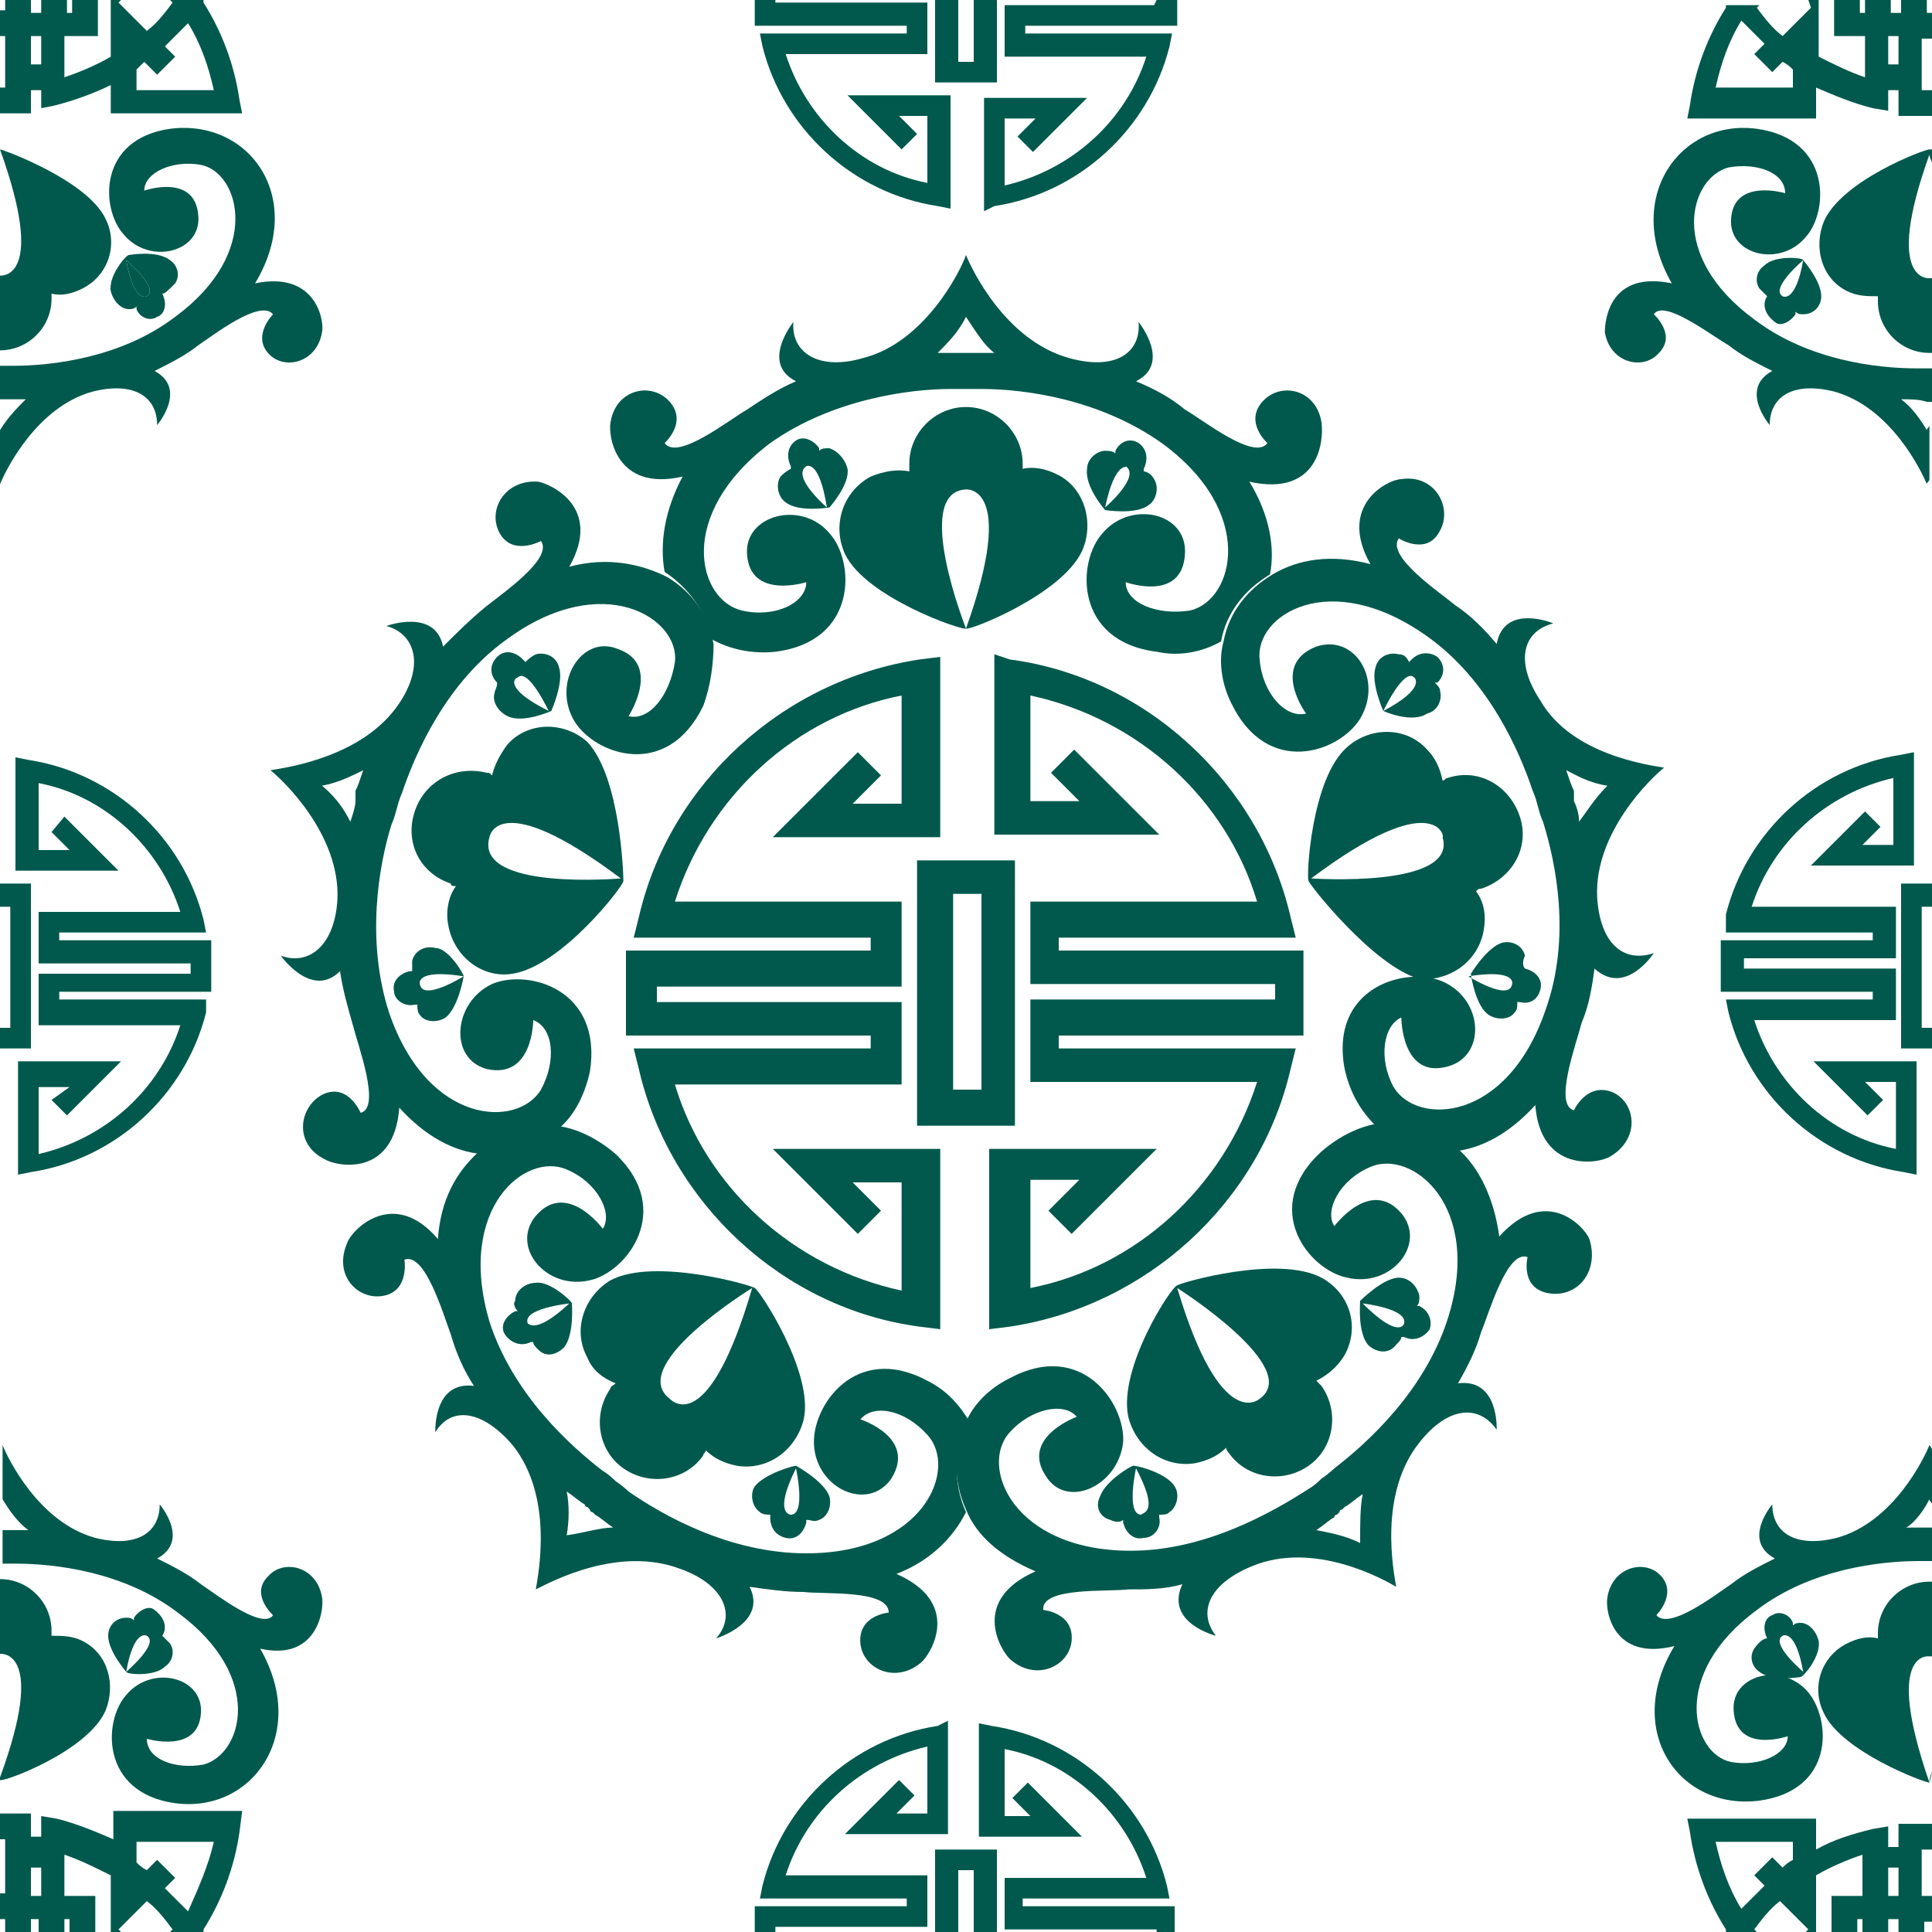
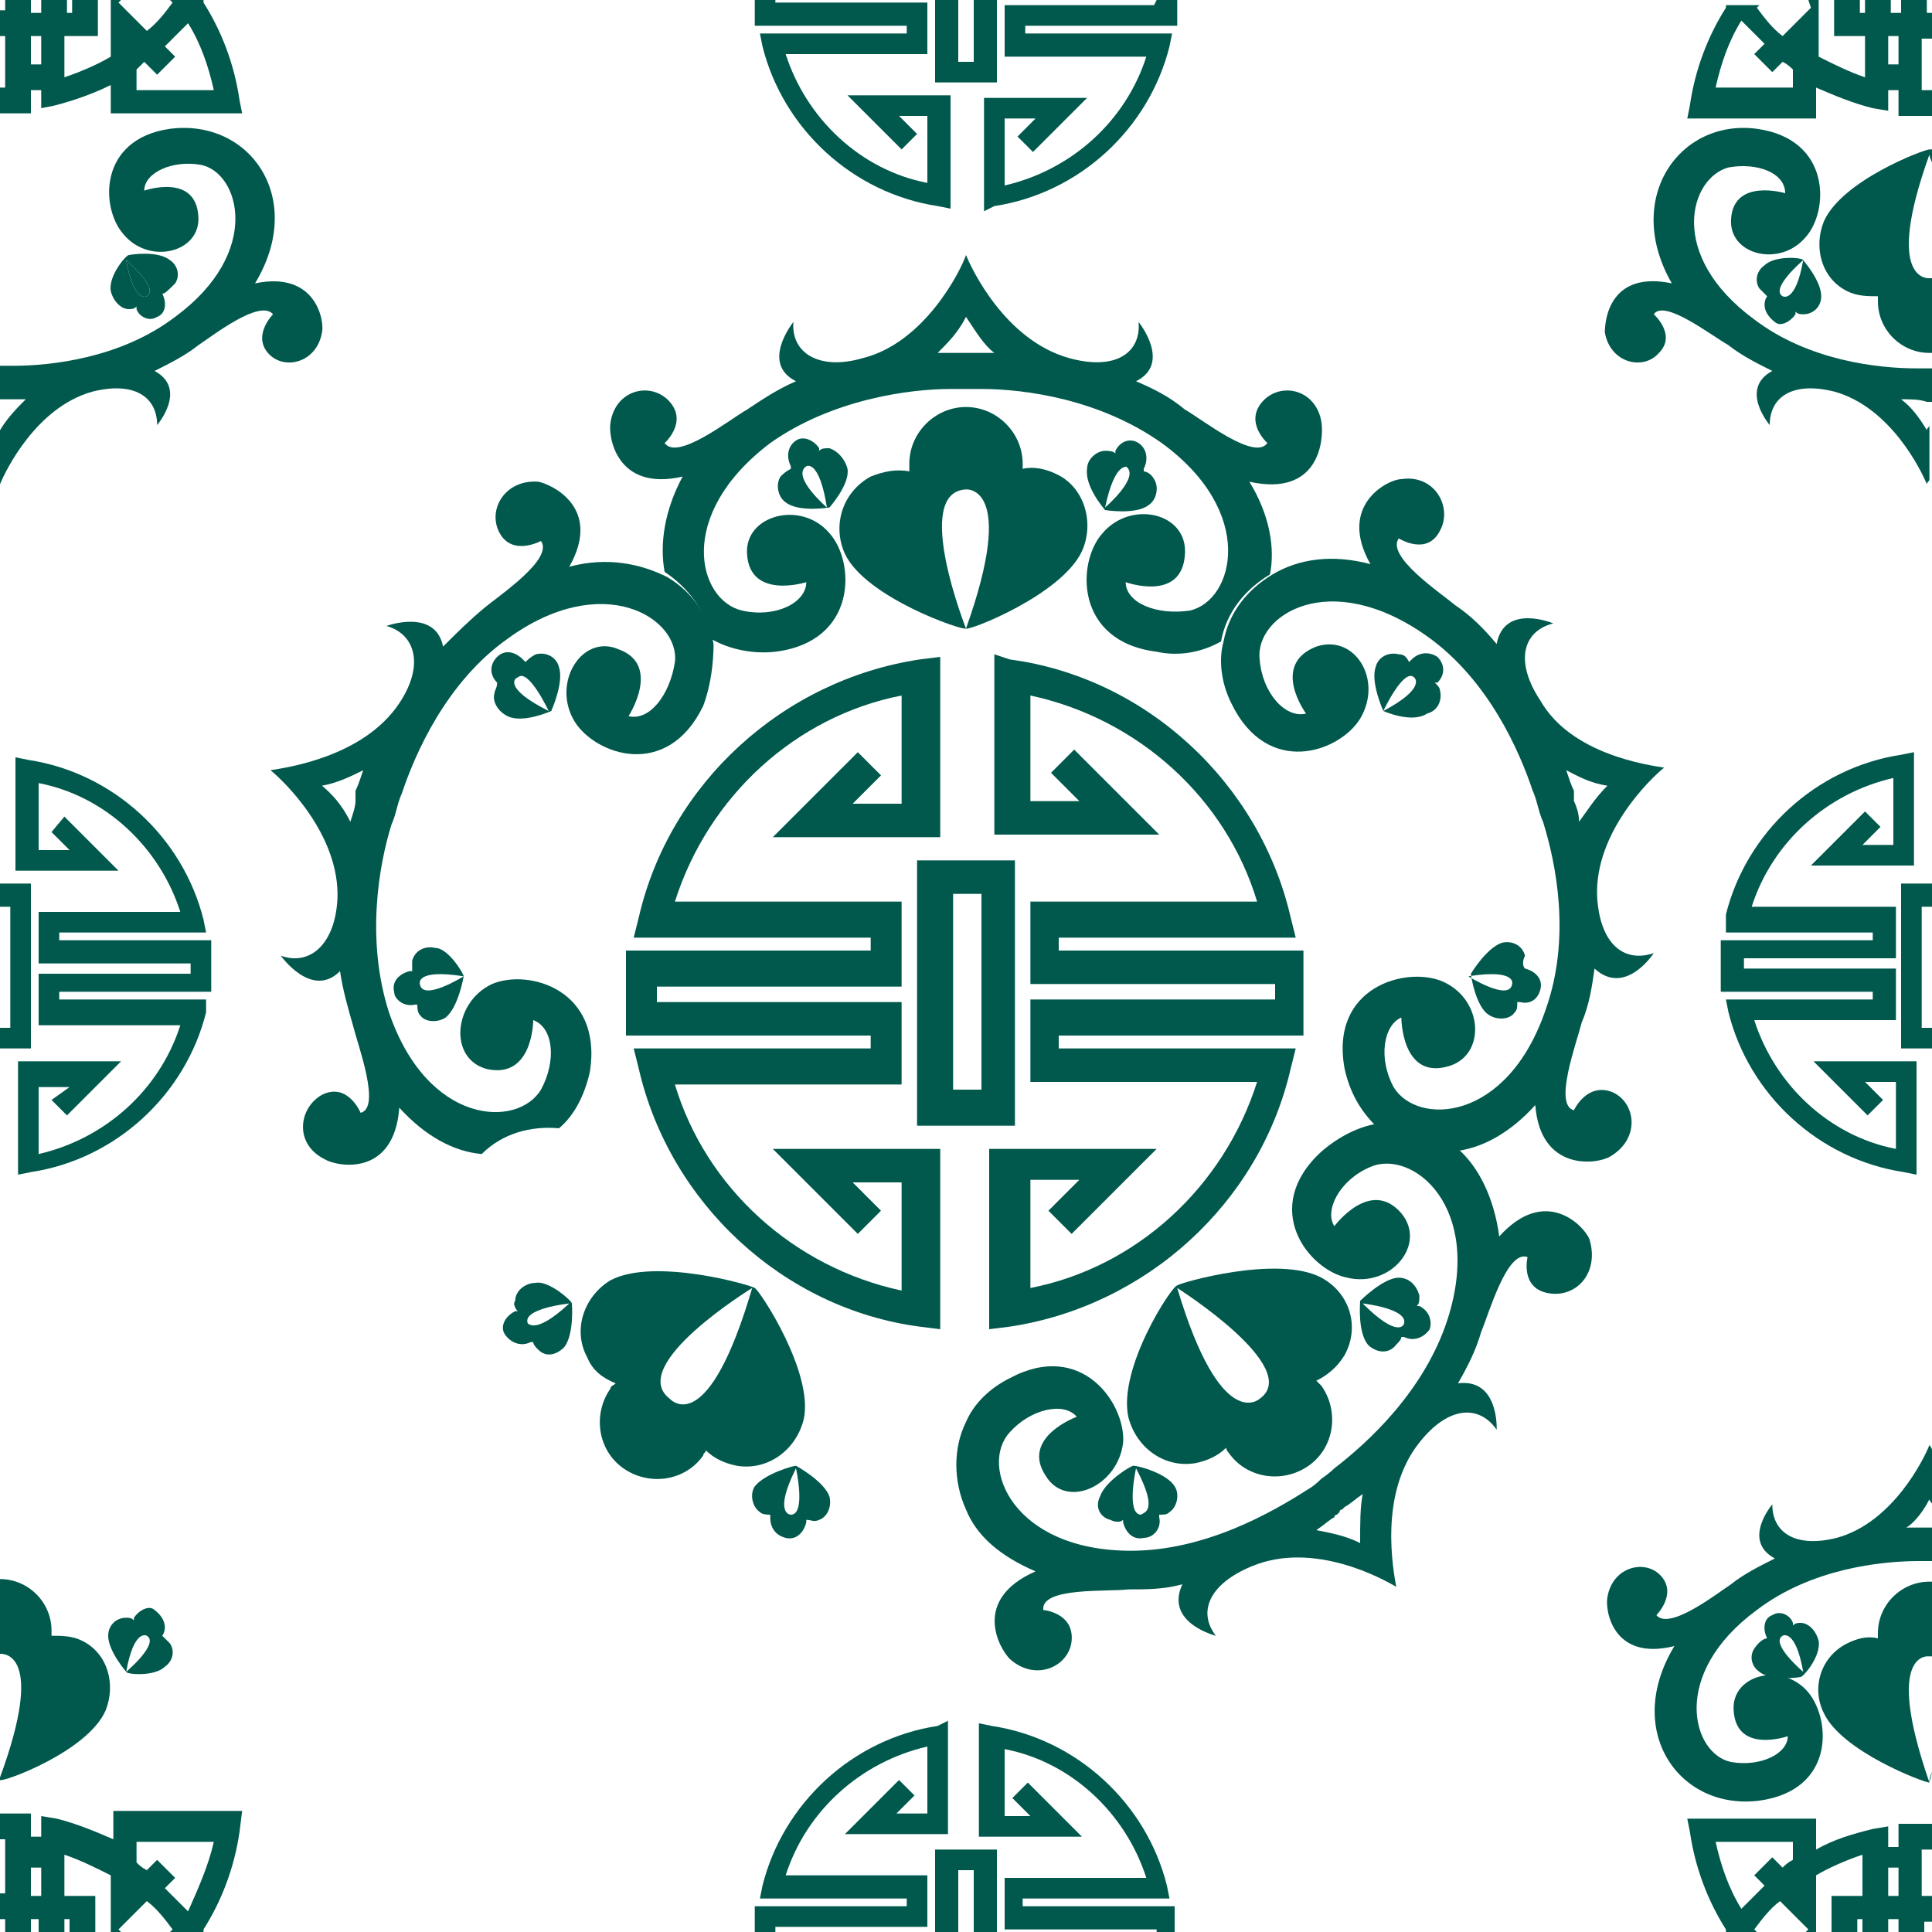
<svg xmlns="http://www.w3.org/2000/svg" version="1.1" id="Capa_1" x="0px" y="0px" width="75px" height="75px" viewBox="32 -31 75 75" enable-background="new 32 -31 75 75" xml:space="preserve">
  <path fill="#00594C" d="M36.9-20.9c0.3,1.7,0.8,1.4,0.8,1.4C38.2-19.8,36.9-20.9,36.9-20.9z" />
  <g>
    <g>
      <path fill="#00594C" d="M36.3-26.6v-1.1c-0.6,0.3-1.4,0.6-2.2,0.8l-0.5,0.1v-0.7h-0.4v0.9H32v-1h0.2v-2H32v-1h0.2V-31h1v0.5h0.4    V-31h1v0.5h0.2V-31h1v1.4h-1.3v1.6c0.6-0.2,1.3-0.5,1.8-0.8v-1.8V-31h0.4l-0.1,0.1l1.1,1.1c0.4-0.3,0.7-0.7,1-1.1c0,0,0,0-0.1-0.1    h0.1h1.2c0,0,0,0,0,0.1c0.7,1.1,1.2,2.4,1.4,3.8l0.1,0.5H36.3z M37.3-27.5h3c-0.2-0.9-0.5-1.8-1-2.6c-0.3,0.3-0.6,0.6-0.9,0.9    l0.4,0.4l-0.7,0.7l-0.5-0.5c-0.1,0.1-0.2,0.2-0.3,0.3V-27.5z M33.6-29.6h-0.4v1.1h0.4V-29.6z" />
    </g>
  </g>
  <g>
-     <path fill="#00594C" d="M32-25.2L32-25.2v0.1C32-25.1,32-25.1,32-25.2c1.8,5,0.1,4.9,0,4.9v2.9l0,0c1.1,0,2-0.9,2-2   c0-0.1,0-0.1,0-0.2c0.4,0.1,0.8,0,1.2-0.2c1-0.5,1.4-1.7,0.9-2.7C35.4-24,32.1-25.2,32-25.2z" />
-   </g>
+     </g>
  <g>
    <g>
      <path fill="#00594C" d="M38.3-19.6C38.3-19.6,38.3-19.5,38.3-19.6c0.2,0.4,0.1,0.8-0.2,0.9c-0.3,0.2-0.7,0-0.8-0.3c0,0,0,0,0-0.1    C37.2-19,37.1-19,37-19c-0.3,0-0.6-0.3-0.7-0.7c-0.1-0.6,0.6-1.4,0.7-1.4c0,0,1.1-0.2,1.6,0.2c0.3,0.2,0.4,0.6,0.2,0.9    C38.5-19.7,38.4-19.6,38.3-19.6z M36.9-20.9c0.3,1.7,0.8,1.4,0.8,1.4C38.2-19.8,36.9-20.9,36.9-20.9z" />
    </g>
  </g>
  <g>
    <path fill="#00594C" d="M41.9-20c2-3.3-0.2-6.4-3.3-6c-2.8,0.4-2.7,3.1-1.8,4.1c1,1.2,3,0.7,2.9-0.7c-0.1-1.7-2.1-1-2.1-1   c0-0.7,1.1-1.2,2.2-1c1.5,0.3,2.4,3.4-1,5.9c-2.1,1.6-4.8,1.9-6.3,1.9c0,0-0.2,0-0.5,0l0,0v1.3l0,0h0.1h0.1c0.2,0,0.5,0,0.8,0   c-0.3,0.3-0.7,0.7-1,1.2l0,0v2.1l0,0l0,0c0.2-0.5,1.4-3,3.6-3.6c1.6-0.4,2.5,0.2,2.5,1.3c0,0,1.2-1.4-0.1-2.1   c0.6-0.3,1.2-0.6,1.7-1l0,0c0.6-0.4,2.4-1.8,2.9-1.2c0,0-0.8,0.8-0.2,1.5c0.6,0.7,1.9,0.4,2.1-0.8C44.6-18.5,44.3-20.5,41.9-20z" />
  </g>
  <g>
    <g>
      <path fill="#00594C" d="M106.6-29.6v2.1h0.4v1h-1.3v-1h-0.4v0.8l-0.6-0.1c-0.8-0.2-1.5-0.5-2.2-0.8v1.2h-5l0.1-0.5    c0.2-1.4,0.7-2.7,1.4-3.8c0,0,0,0,0-0.1h1.2h0.1c0,0,0,0-0.1,0.1c0.3,0.4,0.6,0.8,1,1.1l1.1-1.1l-0.1-0.3h0.4v0.4v1.8    c0.6,0.3,1.2,0.6,1.8,0.8v-1.6h-1.2V-31h1v0.5h0.2V-31h1v0.5h0.4V-31h1v0.5h0.2v1h-0.4V-29.6z M101.6-28.3    c-0.1-0.1-0.2-0.2-0.4-0.3l-0.4,0.4l-0.7-0.7l0.4-0.4c-0.3-0.3-0.6-0.6-0.9-0.9c-0.5,0.8-0.8,1.7-1,2.6h3V-28.3z M105.7-29.6h-0.4    v1.1h0.4V-29.6z" />
    </g>
  </g>
  <g>
    <path fill="#00594C" d="M102.8-22.4c-0.4,1-0.1,2.2,0.9,2.7c0.4,0.2,0.8,0.2,1.2,0.2c0,0.1,0,0.1,0,0.2c0,1.1,0.9,2,2,2h0.1v-2.9   h-0.1c0,0-1.8,0.2,0-4.8c0,0,0,0.1,0.1,0.3v-0.5c-0.1,0-0.1,0-0.1,0C106.7-25.2,103.5-24,102.8-22.4z" />
  </g>
  <g>
    <g>
      <path fill="#00594C" d="M100.6-19.5C100.6-19.5,100.6-19.6,100.6-19.5c-0.1-0.1-0.2-0.2-0.3-0.3c-0.2-0.3-0.1-0.7,0.2-0.9    c0.4-0.4,1.5-0.3,1.5-0.2c0,0,0.7,0.8,0.7,1.4c0,0.4-0.3,0.7-0.7,0.7c-0.1,0-0.2,0-0.3-0.1c0,0,0,0,0,0.1    c-0.2,0.3-0.6,0.5-0.8,0.3C100.5-18.8,100.4-19.2,100.6-19.5z M101.2-19.5c0,0,0.5,0.3,0.8-1.4C102-20.9,100.7-19.8,101.2-19.5z" />
    </g>
  </g>
  <g>
    <path fill="#00594C" d="M106.8-15.4L106.8-15.4c0.1,0,0.1,0,0.2,0l0,0v-1.3h-0.1c-0.3,0-0.5,0-0.5,0c-1.5,0-4.2-0.3-6.3-1.9   c-3.4-2.5-2.5-5.5-1-5.9c1.1-0.2,2.2,0.2,2.2,1c0,0-2-0.6-2.1,1c-0.1,1.4,1.9,1.9,2.9,0.7c0.9-1,1-3.8-1.9-4.2   c-3-0.4-5.2,2.7-3.3,6c-2.4-0.5-2.6,1.4-2.6,1.9c0.2,1.2,1.5,1.5,2.1,0.8c0.7-0.7-0.2-1.5-0.2-1.5c0.4-0.6,2.2,0.8,2.9,1.2l0,0   c0.5,0.4,1.1,0.7,1.7,1c-1.3,0.7-0.1,2.1-0.1,2.1c0-1.1,0.9-1.7,2.5-1.3c2.2,0.6,3.4,3.1,3.6,3.6l0,0l0,0c0-0.1,0.1-0.1,0.1-0.2   v-2.1c0,0.1-0.1,0.1-0.1,0.2c-0.3-0.5-0.6-0.9-1-1.2C106.2-15.5,106.5-15.5,106.8-15.4C106.7-15.4,106.8-15.4,106.8-15.4z" />
  </g>
  <g>
    <g>
      <path fill="#00594C" d="M41.3,40.1c-0.2,1.4-0.7,2.7-1.4,3.8c0,0,0,0,0,0.1h-1.1h-0.2c0,0,0,0,0.1-0.1c-0.3-0.4-0.6-0.8-1-1.1    l-1.1,1.1l0.1,0.1h-0.4v-0.4v-1.8c-0.6-0.3-1.2-0.6-1.8-0.8v1.6h1.2V44h-1v-0.5h-0.2V44h-1v-0.5h-0.3V44h-1v-0.5H32v-1h0.2v-2.1    H32v-1h1.2v0.9h0.4v-0.8l0.6,0.1c0.8,0.2,1.5,0.5,2.2,0.8v-1.1h5L41.3,40.1z M33.6,41.5h-0.4v1.1h0.4V41.5z M40.3,40.5h-3v0.8    c0.1,0.1,0.2,0.2,0.4,0.3l0.4-0.4l0.7,0.7l-0.4,0.4c0.3,0.3,0.6,0.6,0.9,0.9C39.7,42.3,40.1,41.4,40.3,40.5z" />
    </g>
  </g>
  <g>
    <path fill="#00594C" d="M36.1,35.4c0.4-1,0.1-2.2-0.9-2.7c-0.4-0.2-0.8-0.2-1.2-0.2c0-0.1,0-0.1,0-0.2c0-1.1-0.9-2-2-2l0,0v2.9   c0.1,0,1.8-0.1,0,4.8l0,0v0.1l0,0C32.1,38.2,35.4,37,36.1,35.4z" />
  </g>
  <g>
    <g>
      <path fill="#00594C" d="M38.3,32.5C38.3,32.5,38.3,32.6,38.3,32.5c0.1,0.1,0.2,0.2,0.3,0.3c0.2,0.3,0.1,0.7-0.2,0.9    c-0.4,0.4-1.5,0.3-1.5,0.2c0,0-0.7-0.8-0.7-1.4c0-0.4,0.3-0.7,0.7-0.7c0.1,0,0.2,0,0.3,0.1c0,0,0,0,0-0.1c0.2-0.3,0.6-0.5,0.8-0.3    C38.4,31.8,38.5,32.2,38.3,32.5z M37.7,32.5c0,0-0.5-0.3-0.8,1.4C36.9,33.9,38.2,32.8,37.7,32.5z" />
    </g>
  </g>
  <g>
-     <path fill="#00594C" d="M44.5,31c-0.2-1.2-1.5-1.5-2.1-0.8c-0.7,0.7,0.2,1.5,0.2,1.5c-0.4,0.6-2.2-0.8-2.8-1.2l0,0   c-0.5-0.4-1.1-0.7-1.7-1c1.3-0.7,0.1-2.1,0.1-2.1c0,1.1-0.9,1.7-2.5,1.3c-2.2-0.6-3.4-3.1-3.6-3.6l0,0l0,0v2.1l0,0   c0.3,0.5,0.6,0.9,1,1.2c-0.3,0-0.6,0-0.8,0h-0.1h-0.1l0,0v1.3l0,0c0.3,0,0.5,0,0.5,0c1.5,0,4.2,0.3,6.3,1.9c3.4,2.5,2.5,5.5,1,5.9   c-1.1,0.2-2.2-0.2-2.2-1c0,0,2,0.6,2.1-1c0.1-1.4-1.9-1.9-2.9-0.7c-0.9,1-1,3.8,1.9,4.2c3,0.4,5.2-2.7,3.3-6   C44.3,33.5,44.6,31.5,44.5,31z" />
-   </g>
+     </g>
  <g>
    <g>
      <path fill="#00594C" d="M106.6,40.5v2.1h0.4v1h-0.3V44h-1v-0.5h-0.4V44h-1v-0.5h-0.2V44h-1v-1.4h1.2V41c-0.6,0.2-1.3,0.5-1.8,0.8    v1.8V44h-0.4l0.1-0.1l-1.1-1.1c-0.4,0.3-0.7,0.7-1,1.1c0,0,0,0,0.1,0.1h-0.1H99c0,0,0,0,0-0.1c-0.7-1.1-1.2-2.4-1.4-3.8l-0.1-0.5    h5v1.2c0.7-0.4,1.4-0.6,2.2-0.8l0.6-0.1v0.8h0.4v-0.9h1.3v1h-0.4V40.5z M101.6,40.5h-3c0.2,0.9,0.5,1.8,1,2.6    c0.3-0.3,0.6-0.6,0.9-0.9l-0.4-0.4l0.7-0.7l0.4,0.4c0.1-0.1,0.2-0.2,0.4-0.3V40.5z M105.7,41.5h-0.4v1.1h0.4V41.5z" />
    </g>
  </g>
  <g>
    <path fill="#00594C" d="M106.9,38.2L106.9,38.2l0.1-0.4C106.9,38,106.9,38.1,106.9,38.2c-1.8-5.2,0-4.9,0-4.9h0.1v-2.9h-0.1   c-1.1,0-2,0.9-2,2c0,0.1,0,0.1,0,0.2c-0.4-0.1-0.8,0-1.2,0.2c-1,0.5-1.4,1.7-0.9,2.7C103.5,37,106.7,38.2,106.9,38.2z" />
  </g>
  <g>
    <g>
      <path fill="#00594C" d="M100.6,32.6C100.6,32.6,100.6,32.5,100.6,32.6c-0.2-0.4-0.1-0.8,0.2-0.9c0.3-0.2,0.7,0,0.8,0.3    c0,0,0,0,0,0.1c0.1-0.1,0.2-0.1,0.3-0.1c0.3,0,0.6,0.3,0.7,0.7c0.1,0.6-0.6,1.4-0.7,1.4c0,0-1.1,0.2-1.6-0.2    c-0.3-0.2-0.4-0.6-0.2-0.9C100.3,32.7,100.5,32.6,100.6,32.6z M102,33.9c-0.3-1.7-0.8-1.4-0.8-1.4C100.7,32.8,102,33.9,102,33.9z" />
    </g>
  </g>
  <g>
    <path fill="#00594C" d="M106.9,27.2c0,0.1,0.1,0.1,0.1,0.2v-2.1c0-0.1-0.1-0.2-0.1-0.2l0,0l0,0c-0.2,0.5-1.4,3-3.6,3.6   c-1.6,0.4-2.5-0.2-2.5-1.3c0,0-1.2,1.4,0.1,2.1c-0.6,0.3-1.2,0.6-1.7,1l0,0c-0.6,0.4-2.4,1.8-2.9,1.2c0,0,0.8-0.8,0.2-1.5   c-0.6-0.7-1.9-0.4-2.1,0.8c-0.1,0.5,0.2,2.5,2.6,1.9c-2,3.3,0.2,6.4,3.3,6c2.9-0.4,2.8-3.1,1.9-4.2c-1-1.2-3-0.7-2.9,0.7   c0.1,1.7,2.1,1,2.1,1c0,0.7-1.1,1.2-2.2,1c-1.5-0.3-2.4-3.4,1-5.9c2.1-1.6,4.8-1.9,6.3-1.9c0,0,0.2,0,0.5,0h0.1v-1.3l0,0H107h-0.1   h-0.1c-0.2,0-0.5,0-0.8,0C106.2,28.2,106.6,27.8,106.9,27.2z" />
  </g>
  <g>
    <path fill="#00594C" d="M70.6-5.6v7H77l-3.3-3.3L72.8-1l1.1,1.1H72V-4c4.2,0.9,7.6,4,8.8,8H72v3.2h9.5v0.6H72V11h8.8   c-1.3,4.1-4.7,7.2-8.8,8v-4.2h1.9L72.7,16l0.9,0.9l3.3-3.3h-6.5v7l0.8-0.1c5.3-0.8,9.7-4.8,10.9-10l0.2-0.8h-9.2V9.2h9.5V5.9h-9.5   V5.4h9.2l-0.2-0.8c-1.2-5.2-5.6-9.3-10.9-10L70.6-5.6z" />
  </g>
  <g>
    <path fill="#00594C" d="M65.3,16.9l0.9-0.9l-1.1-1.1H67v4.2c-4.2-0.9-7.6-4-8.8-8H67V7.9h-9.5V7.3H67V4h-8.8c1.3-4.1,4.7-7.2,8.8-8   v4.2h-1.9l1.1-1.1l-0.9-0.9L62,1.5h6.5v-7l-0.8,0.1c-5.3,0.8-9.7,4.8-10.9,10l-0.2,0.8h9.2v0.5h-9.5v3.3h9.5v0.5h-9.2l0.2,0.8   c1.2,5.2,5.6,9.3,10.9,10l0.8,0.1v-7H62L65.3,16.9z" />
  </g>
  <g>
    <g>
      <path fill="#00594C" d="M71.4,12.7h-3.8V2.4h3.8V12.7z M70.1,3.7H69v7.6h1.1V3.7z" />
    </g>
  </g>
  <g>
    <g>
      <path fill="#00594C" d="M64.8-9.5c-0.5-1.1-0.1-2.4,1-3c0.5-0.2,1-0.3,1.5-0.2c0-0.1,0-0.2,0-0.3c0-1.2,1-2.2,2.2-2.2    s2.2,1,2.2,2.2c0,0.1,0,0.1,0,0.2c0.4-0.1,0.9,0,1.3,0.2c1.1,0.5,1.5,1.9,1,3c-0.8,1.7-4.4,3.1-4.5,3C69.4-6.5,65.6-7.8,64.8-9.5z     M69.5-6.6c2-5.6,0-5.4,0-5.4C67.4-11.9,69.5-6.6,69.5-6.6z" />
    </g>
  </g>
  <g>
    <g>
      <path fill="#00594C" d="M64.9-12.8c0.1,0.6-0.7,1.5-0.7,1.5s-1.2,0.2-1.7-0.2c-0.3-0.2-0.4-0.7-0.2-1c0.1-0.1,0.2-0.2,0.4-0.3    v-0.1c-0.2-0.4-0.1-0.8,0.2-1c0.3-0.2,0.7,0,0.9,0.3c0,0,0,0,0,0.1c0.1-0.1,0.2-0.1,0.4-0.1C64.5-13.5,64.8-13.2,64.9-12.8z     M64.1-11.3c-0.3-1.9-0.8-1.6-0.8-1.6C62.7-12.5,64.1-11.3,64.1-11.3z" />
    </g>
  </g>
  <g>
    <g>
      <path fill="#00594C" d="M74.2-12.8c0-0.4,0.4-0.7,0.7-0.7c0.1,0,0.3,0,0.4,0.1c0,0,0,0,0-0.1c0.2-0.4,0.6-0.5,0.9-0.3    c0.3,0.2,0.4,0.6,0.2,1c0,0,0,0,0,0.1c0.1,0,0.3,0.1,0.4,0.3c0.2,0.3,0.1,0.8-0.2,1c-0.5,0.4-1.7,0.2-1.7,0.2    C74.9-11.2,74.1-12.1,74.2-12.8z M74.9-11.3c0,0,1.4-1.2,0.8-1.6C75.8-12.8,75.3-13.2,74.9-11.3z" />
    </g>
  </g>
  <g>
    <g>
      <path fill="#00594C" d="M80.5-12.3c0.8,1.3,1,2.6,0.8,3.6c-1,0.6-1.7,1.5-1.9,2.6c-0.7,0.4-1.6,0.6-2.5,0.4    c-3.2-0.4-3.1-3.5-2.1-4.6c1.1-1.3,3.3-0.8,3.2,0.8c-0.1,1.9-2.3,1.1-2.3,1.1c0,0.8,1.2,1.3,2.5,1.1c1.7-0.4,2.6-3.8-1.1-6.5    c-2.4-1.7-5.3-2.1-7-2.1c0,0-0.2,0-0.6,0c-0.4,0-0.6,0-0.6,0c-1.6,0-4.6,0.4-7,2.1c-3.7,2.8-2.8,6.1-1.1,6.5    c1.3,0.3,2.5-0.3,2.5-1.1c0,0-2.2,0.7-2.3-1.1c-0.1-1.5,2.1-2.1,3.2-0.8c1,1.1,1.1,4.2-2.1,4.6c-0.9,0.1-1.8-0.1-2.5-0.5    c-0.2-1.1-0.9-2-1.8-2.6c-0.2-1.1,0-2.4,0.7-3.7c-2.6,0.6-2.9-1.6-2.8-2.1c0.2-1.3,1.6-1.6,2.3-0.8c0.7,0.8-0.2,1.6-0.2,1.6    c0.5,0.7,2.5-0.9,3.2-1.3l0,0c0.6-0.4,1.2-0.8,1.9-1.1c-1.4-0.7-0.1-2.3-0.1-2.3c-0.1,1.2,1,1.9,2.7,1.4c2.4-0.6,3.8-3.4,4-4l0,0    l0,0c0.2,0.5,1.5,3.3,4,4c1.8,0.5,2.8-0.2,2.7-1.4c0,0,1.3,1.6-0.1,2.3c0.7,0.3,1.3,0.6,1.9,1.1l0,0c0.7,0.4,2.7,2,3.2,1.3    c0,0-0.9-0.8-0.2-1.6c0.7-0.8,2.1-0.5,2.3,0.8C83.4-13.9,83.2-11.7,80.5-12.3z M70.6-17.3c-0.4-0.3-0.7-0.8-1.1-1.4    c-0.3,0.6-0.7,1-1.1,1.4c0.3,0,0.6,0,0.9,0h0.1h0.1h0.1h0.1C69.9-17.3,70.2-17.3,70.6-17.3z" />
    </g>
  </g>
  <g>
    <g>
-       <path fill="#00594C" d="M56.2,3.2c0,0.2-2.4,3.3-4.3,3.6c-1.2,0.2-2.3-0.7-2.5-1.9c-0.1-0.5,0-1.1,0.3-1.5c-0.1,0-0.2,0-0.2-0.1    c-1.2-0.4-1.8-1.6-1.4-2.8c0.4-1.2,1.6-1.8,2.8-1.5C51-1,51-1,51.1-0.9c0.1-0.4,0.3-0.8,0.6-1.2C52.5-3,53.9-3,54.8-2.2    C56.1-0.8,56.2,3,56.2,3.2z M56.1,3.1C51.3-0.5,51,1.5,51,1.5C50.4,3.6,56.1,3.1,56.1,3.1z" />
-     </g>
+       </g>
  </g>
  <g>
    <g>
      <path fill="#00594C" d="M50,6.9c0,0-0.2,1.2-0.7,1.6c-0.3,0.2-0.8,0.2-1-0.1c-0.1-0.1-0.1-0.3-0.1-0.4h-0.1    c-0.4,0.1-0.8-0.2-0.8-0.5c-0.1-0.4,0.2-0.7,0.6-0.8c0,0,0,0,0.1,0c0-0.1,0-0.3,0-0.4c0.1-0.4,0.5-0.6,0.9-0.5    C49.4,5.8,50,6.8,50,6.9z M50,6.9c-1.9-0.3-1.7,0.3-1.7,0.3C48.4,7.9,50,6.9,50,6.9z" />
    </g>
  </g>
  <g>
    <g>
      <path fill="#00594C" d="M51.3-4.5c-0.3-0.3-0.3-0.7,0-1s0.7-0.2,1,0.1c0,0,0,0,0.1,0.1c0.1-0.1,0.2-0.2,0.4-0.3    c0.4-0.1,0.8,0.1,0.9,0.5c0.2,0.6-0.3,1.7-0.3,1.7s-1.1,0.5-1.7,0.2c-0.4-0.2-0.6-0.6-0.5-0.9C51.2-4.2,51.3-4.3,51.3-4.5    C51.4-4.4,51.3-4.4,51.3-4.5z M53.3-3.4c0,0-0.8-1.7-1.2-1.3C52-4.7,51.5-4.3,53.3-3.4z" />
    </g>
  </g>
  <g>
    <g>
      <path fill="#00594C" d="M59.3-3.6c-1.4,2.9-4.2,1.9-5,0.6c-0.9-1.5,0.3-3.4,1.7-2.8c1.7,0.6,0.4,2.6,0.4,2.6C57.2-3,58-4,58.2-5.3    c0.2-1.7-2.8-3.6-6.5-0.9c-2.4,1.7-3.6,4.5-4.1,6c0,0-0.1,0.2-0.2,0.6C47.3,0.8,47.2,1,47.2,1c-0.5,1.6-1,4.5-0.1,7.3    c1.5,4.4,5,4.5,5.9,3c0.6-1.1,0.5-2.4-0.3-2.7c0,0,0,2.3-1.8,1.9c-1.5-0.4-1.3-2.6,0.2-3.3c1.4-0.6,4.3,0.2,3.8,3.4    c-0.2,0.9-0.6,1.7-1.2,2.2c-1.1-0.1-2.2,0.2-3,1c-1.1-0.1-2.2-0.7-3.2-1.8c-0.2,2.7-2.4,2.3-2.9,2c-1.2-0.6-1-2-0.1-2.5    c1-0.5,1.5,0.7,1.5,0.7c0.8-0.2-0.1-2.6-0.3-3.4l0,0c-0.2-0.7-0.4-1.4-0.5-2.1c-1.1,1.1-2.3-0.6-2.3-0.6C44,6.5,45,5.7,45.1,3.9    c0.1-2.5-2.1-4.6-2.6-5l0,0l0,0c0.6-0.1,3.6-0.5,5-2.6c1-1.5,0.6-2.7-0.5-3c0,0,1.9-0.7,2.2,0.8c0.5-0.5,1-1,1.6-1.5l0,0    c0.6-0.5,2.7-1.9,2.2-2.6c0,0-1.1,0.6-1.6-0.3s0.2-2.1,1.5-2c0.5,0.1,2.5,1,1.2,3.3c1.5-0.4,2.8-0.1,3.8,0.4    c1,0.6,1.6,1.5,1.8,2.6C59.7-5.3,59.6-4.4,59.3-3.6z M45.6,0.9c0.1-0.3,0.2-0.6,0.2-0.8V0v-0.1v-0.1v-0.1c0.1-0.2,0.2-0.5,0.3-0.8    c-0.4,0.2-1,0.5-1.6,0.6C45.1,0,45.4,0.5,45.6,0.9z" />
    </g>
  </g>
  <g>
    <g>
      <path fill="#00594C" d="M60.6,25.9c-0.5-0.1-0.9-0.3-1.2-0.6c0,0.1-0.1,0.1-0.1,0.2c-0.7,1-2.1,1.2-3.1,0.5s-1.2-2.1-0.5-3.1    c0-0.1,0.1-0.1,0.2-0.2c-0.5-0.2-0.9-0.5-1.1-1c-0.6-1.1-0.1-2.4,0.9-3c1.7-0.9,5.5,0.2,5.6,0.3c0.2,0.1,2.3,3.3,1.9,5.1    C62.9,25.3,61.8,26.1,60.6,25.9z M61.2,19c0,0-4.9,3-3.2,4.3C58.1,23.4,59.5,24.8,61.2,19z" />
    </g>
  </g>
  <g>
    <g>
      <path fill="#00594C" d="M54.2,19.6c0,0,0.1,1.2-0.3,1.7c-0.3,0.3-0.7,0.4-1,0.1c-0.1-0.1-0.2-0.2-0.2-0.3c0,0,0,0-0.1,0    c-0.4,0.2-0.8,0-1-0.3c-0.2-0.3,0-0.7,0.4-0.9c0,0,0,0,0.1,0c-0.1-0.1-0.2-0.3-0.1-0.4c0-0.4,0.4-0.7,0.8-0.7    C53.3,18.7,54.2,19.5,54.2,19.6z M54.1,19.6c0,0-1.9,0.2-1.6,0.8C52.5,20.3,52.7,20.9,54.1,19.6z" />
    </g>
  </g>
  <g>
    <g>
      <path fill="#00594C" d="M62.9,25.9c0,0,1.1,0.6,1.3,1.2c0.1,0.4-0.1,0.8-0.4,0.9c-0.2,0.1-0.3,0-0.5,0v0.1    c-0.1,0.4-0.4,0.7-0.8,0.6c-0.4-0.1-0.6-0.4-0.6-0.8c0,0,0,0,0-0.1c-0.1,0-0.3,0-0.4-0.1c-0.3-0.2-0.4-0.7-0.2-1    C61.7,26.2,62.8,25.9,62.9,25.9z M62.9,26c-0.9,1.8-0.2,1.8-0.2,1.8C63.3,27.8,62.9,26,62.9,26z" />
    </g>
  </g>
  <g>
    <g>
-       <path fill="#00594C" d="M69.5,27.7c-0.5,1-1.4,1.9-2.7,2.4c2.5,1.1,1.4,3,1,3.4c-1,0.9-2.3,0.3-2.4-0.7c-0.1-1.1,1.1-1.2,1.1-1.2    c0-0.9-2.5-0.7-3.3-0.8l0,0c-0.7,0-1.4-0.1-2.1-0.2c0.7,1.4-1.3,2-1.3,2c0.8-0.9,0.3-2.1-1.4-2.7c-2.4-0.9-5,0.5-5.6,0.8l0,0l0,0    c0.1-0.6,0.7-3.6-0.9-5.6c-1.2-1.4-2.4-1.5-3-0.5c0,0-0.1-2,1.5-1.8c-0.4-0.6-0.7-1.3-0.9-2l0,0c-0.3-0.8-1-3.2-1.8-2.9    c0,0,0.2,1.2-0.8,1.4s-2-0.8-1.4-2.1c0.2-0.5,1.8-2.1,3.5-0.1c0.1-1.5,0.7-2.6,1.6-3.4c0.9-0.8,2-1.1,3-1c0.8,0.1,1.6,0.5,2.3,1.1    c2.3,2.2,0.4,4.6-1,4.9c-1.7,0.4-3.1-1.3-2.1-2.5c1.2-1.4,2.6,0.5,2.6,0.5c0.4-0.6-0.2-1.8-1.4-2.3c-1.6-0.7-4.3,1.5-3,5.9    c0.9,2.8,3.1,4.8,4.4,5.8c0,0,0.2,0.1,0.5,0.4c0.3,0.2,0.5,0.4,0.5,0.4c1.3,0.9,3.9,2.4,6.9,2.4c4.6,0,5.9-3.3,4.7-4.6    c-0.9-1-2.1-1.2-2.6-0.6c0,0,2.2,0.7,1.2,2.3c-0.9,1.3-2.9,0.4-3-1.3c-0.1-1.5,1.6-4,4.4-2.5c0.8,0.4,1.3,1,1.7,1.7    C69,25.3,69,26.6,69.5,27.7z M55.8,28.3c-0.3-0.2-0.5-0.4-0.7-0.5c0,0,0,0-0.1-0.1c0,0-0.1,0-0.1-0.1c0,0,0,0-0.1-0.1    c0,0-0.1,0-0.1-0.1c-0.2-0.1-0.4-0.3-0.7-0.5c0.1,0.5,0.1,1.1,0,1.7C54.7,28.5,55.3,28.3,55.8,28.3z" />
-     </g>
-   </g>
-   <g>
-     <g>
-       <path fill="#00594C" d="M82.8,3.2c-0.1-0.1,0.1-4,1.5-5.2c0.9-0.8,2.3-0.8,3.1,0.1c0.3,0.3,0.5,0.7,0.6,1.2c0.1,0,0.1-0.1,0.2-0.1    c1.2-0.4,2.4,0.3,2.8,1.5c0.4,1.2-0.3,2.4-1.5,2.8c-0.1,0-0.1,0-0.2,0.1c0.3,0.4,0.4,0.9,0.3,1.5c-0.2,1.2-1.3,2-2.5,1.9    C85.3,6.5,82.8,3.3,82.8,3.2z M82.9,3.1c0,0,5.7,0.4,5.1-1.6C88.1,1.5,87.7-0.5,82.9,3.1z" />
-     </g>
+       </g>
+   </g>
+   <g>
+     <g>
+       </g>
  </g>
  <g>
    <g>
      <path fill="#00594C" d="M91.2,6.6c0.4,0.1,0.7,0.4,0.6,0.8C91.7,7.8,91.4,8,91,7.9h-0.1c0,0.2,0,0.3-0.1,0.4    c-0.2,0.3-0.7,0.3-1,0.1c-0.5-0.3-0.7-1.5-0.7-1.6c0,0,0.6-1,1.2-1.2c0.4-0.1,0.8,0.1,0.9,0.5C91.1,6.3,91.1,6.5,91.2,6.6    C91.1,6.6,91.1,6.6,91.2,6.6z M89,6.9c0,0,1.6,1,1.7,0.3C90.7,7.2,90.9,6.6,89,6.9z" />
    </g>
  </g>
  <g>
    <g>
      <path fill="#00594C" d="M85.7-3.4c0,0-0.5-1.1-0.3-1.7c0.1-0.4,0.5-0.6,0.9-0.5c0.2,0,0.3,0.1,0.4,0.3c0,0,0,0,0.1-0.1    c0.3-0.3,0.7-0.3,1-0.1c0.3,0.3,0.3,0.7,0,1c0,0,0,0-0.1,0c0.1,0.1,0.2,0.2,0.2,0.3c0.1,0.4-0.1,0.8-0.5,0.9    C86.8-2.9,85.7-3.4,85.7-3.4z M85.7-3.4c1.7-0.9,1.2-1.3,1.2-1.3C86.5-5.1,85.7-3.4,85.7-3.4z" />
    </g>
  </g>
  <g>
    <g>
      <path fill="#00594C" d="M96.6-1.2L96.6-1.2c-0.5,0.4-2.7,2.5-2.6,5c0.1,1.8,1,2.6,2.2,2.2c0,0-1.1,1.7-2.3,0.6    c-0.1,0.7-0.2,1.4-0.5,2.1l0,0c-0.2,0.8-1.1,3.2-0.3,3.4c0,0,0.5-1.1,1.5-0.7c0.9,0.4,1.1,1.8-0.1,2.5c-0.5,0.3-2.7,0.6-2.9-2    c-1,1.1-2.1,1.7-3.2,1.8c-0.9-0.8-2-1.1-3-1c-0.6-0.6-1-1.3-1.2-2.2c-0.6-3.2,2.4-4,3.8-3.4c1.6,0.7,1.7,2.9,0.2,3.3    c-1.8,0.5-1.8-1.9-1.8-1.9c-0.7,0.3-0.9,1.6-0.3,2.7c0.9,1.5,4.4,1.4,5.9-3c1-2.8,0.4-5.7-0.1-7.3c0,0-0.1-0.2-0.2-0.6    c-0.1-0.4-0.2-0.6-0.2-0.6c-0.5-1.5-1.7-4.3-4.1-6c-3.8-2.7-6.7-0.8-6.5,0.9c0.1,1.3,1,2.3,1.8,2.1c0,0-1.4-1.9,0.4-2.6    c1.5-0.5,2.6,1.3,1.7,2.8c-0.8,1.3-3.6,2.3-5-0.6c-0.4-0.8-0.5-1.7-0.3-2.4c0.2-1.1,0.9-2,1.9-2.6s2.3-0.8,3.8-0.4    c-1.3-2.3,0.7-3.3,1.2-3.3c1.3-0.2,2,1.1,1.5,2c-0.5,1-1.6,0.3-1.6,0.3c-0.5,0.7,1.6,2.1,2.2,2.6l0,0c0.6,0.4,1.1,0.9,1.6,1.5    c0.3-1.6,2.2-0.8,2.2-0.8c-1.2,0.3-1.5,1.5-0.5,3C93-1.7,96-1.3,96.6-1.2L96.6-1.2z M94.4-0.5c-0.7-0.1-1.2-0.4-1.6-0.6    c0.1,0.3,0.2,0.6,0.3,0.8v0.1v0.1V0v0.1c0.1,0.2,0.2,0.5,0.2,0.8C93.6,0.5,93.9,0,94.4-0.5z" />
    </g>
  </g>
  <g>
    <g>
      <path fill="#00594C" d="M83.3,18.6c1.1,0.6,1.5,1.9,0.9,3c-0.3,0.5-0.7,0.8-1.1,1c0.1,0.1,0.1,0.1,0.2,0.2c0.7,1,0.5,2.4-0.5,3.1    c-1,0.7-2.4,0.5-3.1-0.5c0,0-0.1-0.1-0.1-0.2c-0.3,0.3-0.7,0.5-1.2,0.6c-1.2,0.2-2.3-0.6-2.6-1.8c-0.4-1.9,1.7-5.1,1.9-5.1    C77.8,18.8,81.6,17.7,83.3,18.6z M77.7,19c1.7,5.7,3.2,4.3,3.2,4.3C82.6,22.1,77.7,19,77.7,19z" />
    </g>
  </g>
  <g>
    <g>
      <path fill="#00594C" d="M85.1,21.2c-0.4-0.5-0.3-1.6-0.3-1.7c0,0,0.9-0.9,1.5-0.9c0.4,0,0.7,0.3,0.8,0.7c0,0.2,0,0.3-0.1,0.4h0.1    c0.4,0.2,0.5,0.6,0.4,0.9c-0.2,0.3-0.6,0.5-1,0.3c0,0,0,0-0.1,0c0,0.1-0.1,0.2-0.2,0.3C85.9,21.6,85.4,21.5,85.1,21.2z M84.9,19.6    c1.4,1.4,1.6,0.8,1.6,0.8C86.7,19.8,84.9,19.6,84.9,19.6z" />
    </g>
  </g>
  <g>
    <g>
      <path fill="#00594C" d="M77.6,26.7c0.2,0.3,0.1,0.8-0.2,1c-0.1,0.1-0.2,0.1-0.4,0.1c0,0,0,0,0,0.1c0.1,0.4-0.2,0.8-0.6,0.8    c-0.4,0.1-0.7-0.2-0.8-0.6V28c-0.1,0.1-0.3,0.1-0.5,0c-0.4-0.1-0.6-0.5-0.4-0.9c0.2-0.6,1.2-1.2,1.3-1.2    C76.2,25.9,77.3,26.2,77.6,26.7z M76.1,26c0,0-0.4,1.8,0.2,1.8C76.4,27.7,77,27.7,76.1,26z" />
    </g>
  </g>
  <g>
    <g>
      <path fill="#00594C" d="M92.1,19.2c-1.1-0.2-0.8-1.4-0.8-1.4c-0.8-0.3-1.5,2.2-1.8,2.9l0,0c-0.2,0.7-0.5,1.3-0.9,2    c1.6-0.2,1.5,1.8,1.5,1.8c-0.7-1-1.9-0.9-3,0.5c-1.6,2-1,5-0.9,5.6l0,0l0,0c-0.5-0.3-3.2-1.8-5.6-0.8c-1.7,0.7-2.1,1.8-1.4,2.7    c0,0-2-0.5-1.3-2c-0.7,0.2-1.4,0.2-2.1,0.2l0,0c-0.8,0.1-3.4-0.1-3.3,0.8c0,0,1.2,0.1,1.1,1.2c-0.1,1-1.4,1.6-2.4,0.7    c-0.4-0.4-1.5-2.3,1-3.4c-1.4-0.6-2.3-1.4-2.7-2.4c-0.5-1.1-0.5-2.4,0-3.4c0.3-0.7,0.9-1.3,1.7-1.7c2.8-1.5,4.5,1,4.4,2.5    c-0.2,1.7-2.2,2.6-3,1.3c-1-1.5,1.2-2.3,1.2-2.3c-0.5-0.6-1.8-0.3-2.6,0.6c-1.2,1.3,0.1,4.6,4.7,4.6c2.9,0,5.5-1.5,6.9-2.4    c0,0,0.2-0.1,0.5-0.4c0.3-0.2,0.5-0.4,0.5-0.4c1.3-1,3.5-3,4.4-5.8c1.4-4.4-1.4-6.6-3-5.9c-1.2,0.5-1.8,1.7-1.4,2.3    c0,0,1.4-1.9,2.6-0.5c1,1.2-0.4,2.9-2.1,2.5c-1.5-0.3-3.4-2.7-1-4.9c0.7-0.6,1.5-1,2.3-1.1c1.1-0.1,2.2,0.2,3,1    c0.8,0.7,1.4,1.9,1.6,3.4c1.8-2,3.3-0.4,3.5,0.1C94.1,18.4,93.2,19.4,92.1,19.2z M84.9,27c-0.3,0.2-0.5,0.4-0.7,0.5    c0,0,0,0-0.1,0.1c0,0-0.1,0-0.1,0.1c0,0,0,0-0.1,0.1c0,0-0.1,0-0.1,0.1c-0.2,0.1-0.4,0.3-0.7,0.5c0.5,0.1,1.1,0.2,1.7,0.5    C84.8,28.1,84.8,27.5,84.9,27z" />
    </g>
  </g>
  <g>
    <path fill="#00594C" d="M76.8-30.8H71v2h5.5c-0.8,2.5-2.9,4.4-5.5,5v-2.6h1.2l-0.7,0.7l0.6,0.6l2.1-2.1h-4v4.4l0.4-0.2   c3.3-0.5,6-3,6.8-6.2l0.1-0.5h-5.7V-30h5.9v-1h-0.8L76.8-30.8L76.8-30.8z" />
  </g>
  <g>
    <path fill="#00594C" d="M61.3-31v1h5.9v0.3h-5.7l0.1,0.5c0.8,3.2,3.5,5.7,6.8,6.2l0.5,0.1v-4.4h-4l2.1,2.1l0.6-0.6l-0.7-0.7H68v2.6   c-2.6-0.5-4.7-2.5-5.5-5H68v-2h-5.9V-31H61.3z" />
  </g>
  <g>
    <polygon fill="#00594C" points="70.7,-31 69.8,-31 69.8,-28.6 69.2,-28.6 69.2,-31 68.3,-31 68.3,-27.8 70.7,-27.8  " />
  </g>
  <g>
    <path fill="#00594C" d="M40.2,7.5v-2h-5.9V5.2H40l-0.1-0.5c-0.8-3.2-3.5-5.7-6.8-6.2l-0.5-0.1v4.4h4l-2.1-2.1L34,1.3L34.7,2h-1.2   v-2.6c2.6,0.5,4.7,2.5,5.5,5h-5.5v2h5.9v0.4h-5.9v2H39c-0.8,2.5-2.9,4.4-5.5,5v-2.6h1.2L34,11.7l0.6,0.6l2.1-2.1h-4v4.4l0.5-0.1   c3.3-0.5,6-3,6.8-6.2V7.8h-5.7V7.5H40.2z" />
  </g>
  <g>
    <polygon fill="#00594C" points="33.2,3.3 32,3.3 32,4.2 32.4,4.2 32.4,8.9 32,8.9 32,9.7 33.2,9.7  " />
  </g>
  <g>
    <path fill="#00594C" d="M99,7.8l0.1,0.5c0.8,3.2,3.5,5.7,6.8,6.2l0.5,0.1v-4.4h-4l2.1,2.1l0.6-0.6l-0.7-0.7h1.2v2.6   c-2.6-0.5-4.7-2.5-5.5-5h5.5v-2h-5.9V6.2h5.9v-2H100c0.8-2.5,2.9-4.4,5.5-5v2.6h-1.2l0.7-0.7l-0.6-0.6l-2.1,2.1h4v-4.4l-0.5,0.1   c-3.3,0.5-6,3-6.8,6.2v0.7h5.7v0.3h-5.9v2h5.9v0.3H99z" />
  </g>
  <g>
    <polygon fill="#00594C" points="107,8.9 106.6,8.9 106.6,4.2 107,4.2 107,3.3 105.8,3.3 105.8,9.7 107,9.7  " />
  </g>
  <g>
    <path fill="#00594C" d="M77.6,44v-1h-5.9v-0.3h5.7l-0.1-0.5c-0.8-3.2-3.5-5.7-6.8-6.2L70,35.9v4.4h4l-2.1-2.1l-0.6,0.6l0.7,0.7h-1   v-2.6c2.6,0.5,4.7,2.5,5.5,5H71v2h5.9V44H77.6z" />
  </g>
  <g>
    <path fill="#00594C" d="M62.2,43.8H68v-2h-5.5c0.8-2.5,2.9-4.4,5.5-5v2.6h-1.2l0.7-0.7l-0.6-0.6l-2.1,2.1h4v-4.4L68.4,36   c-3.3,0.5-6,3-6.8,6.2l-0.1,0.5h5.7V43h-5.9v1h0.8v-0.2H62.2z" />
  </g>
  <g>
    <polygon fill="#00594C" points="68.3,44 69.2,44 69.2,41.6 69.8,41.6 69.8,44 70.7,44 70.7,40.8 68.3,40.8  " />
  </g>
</svg>